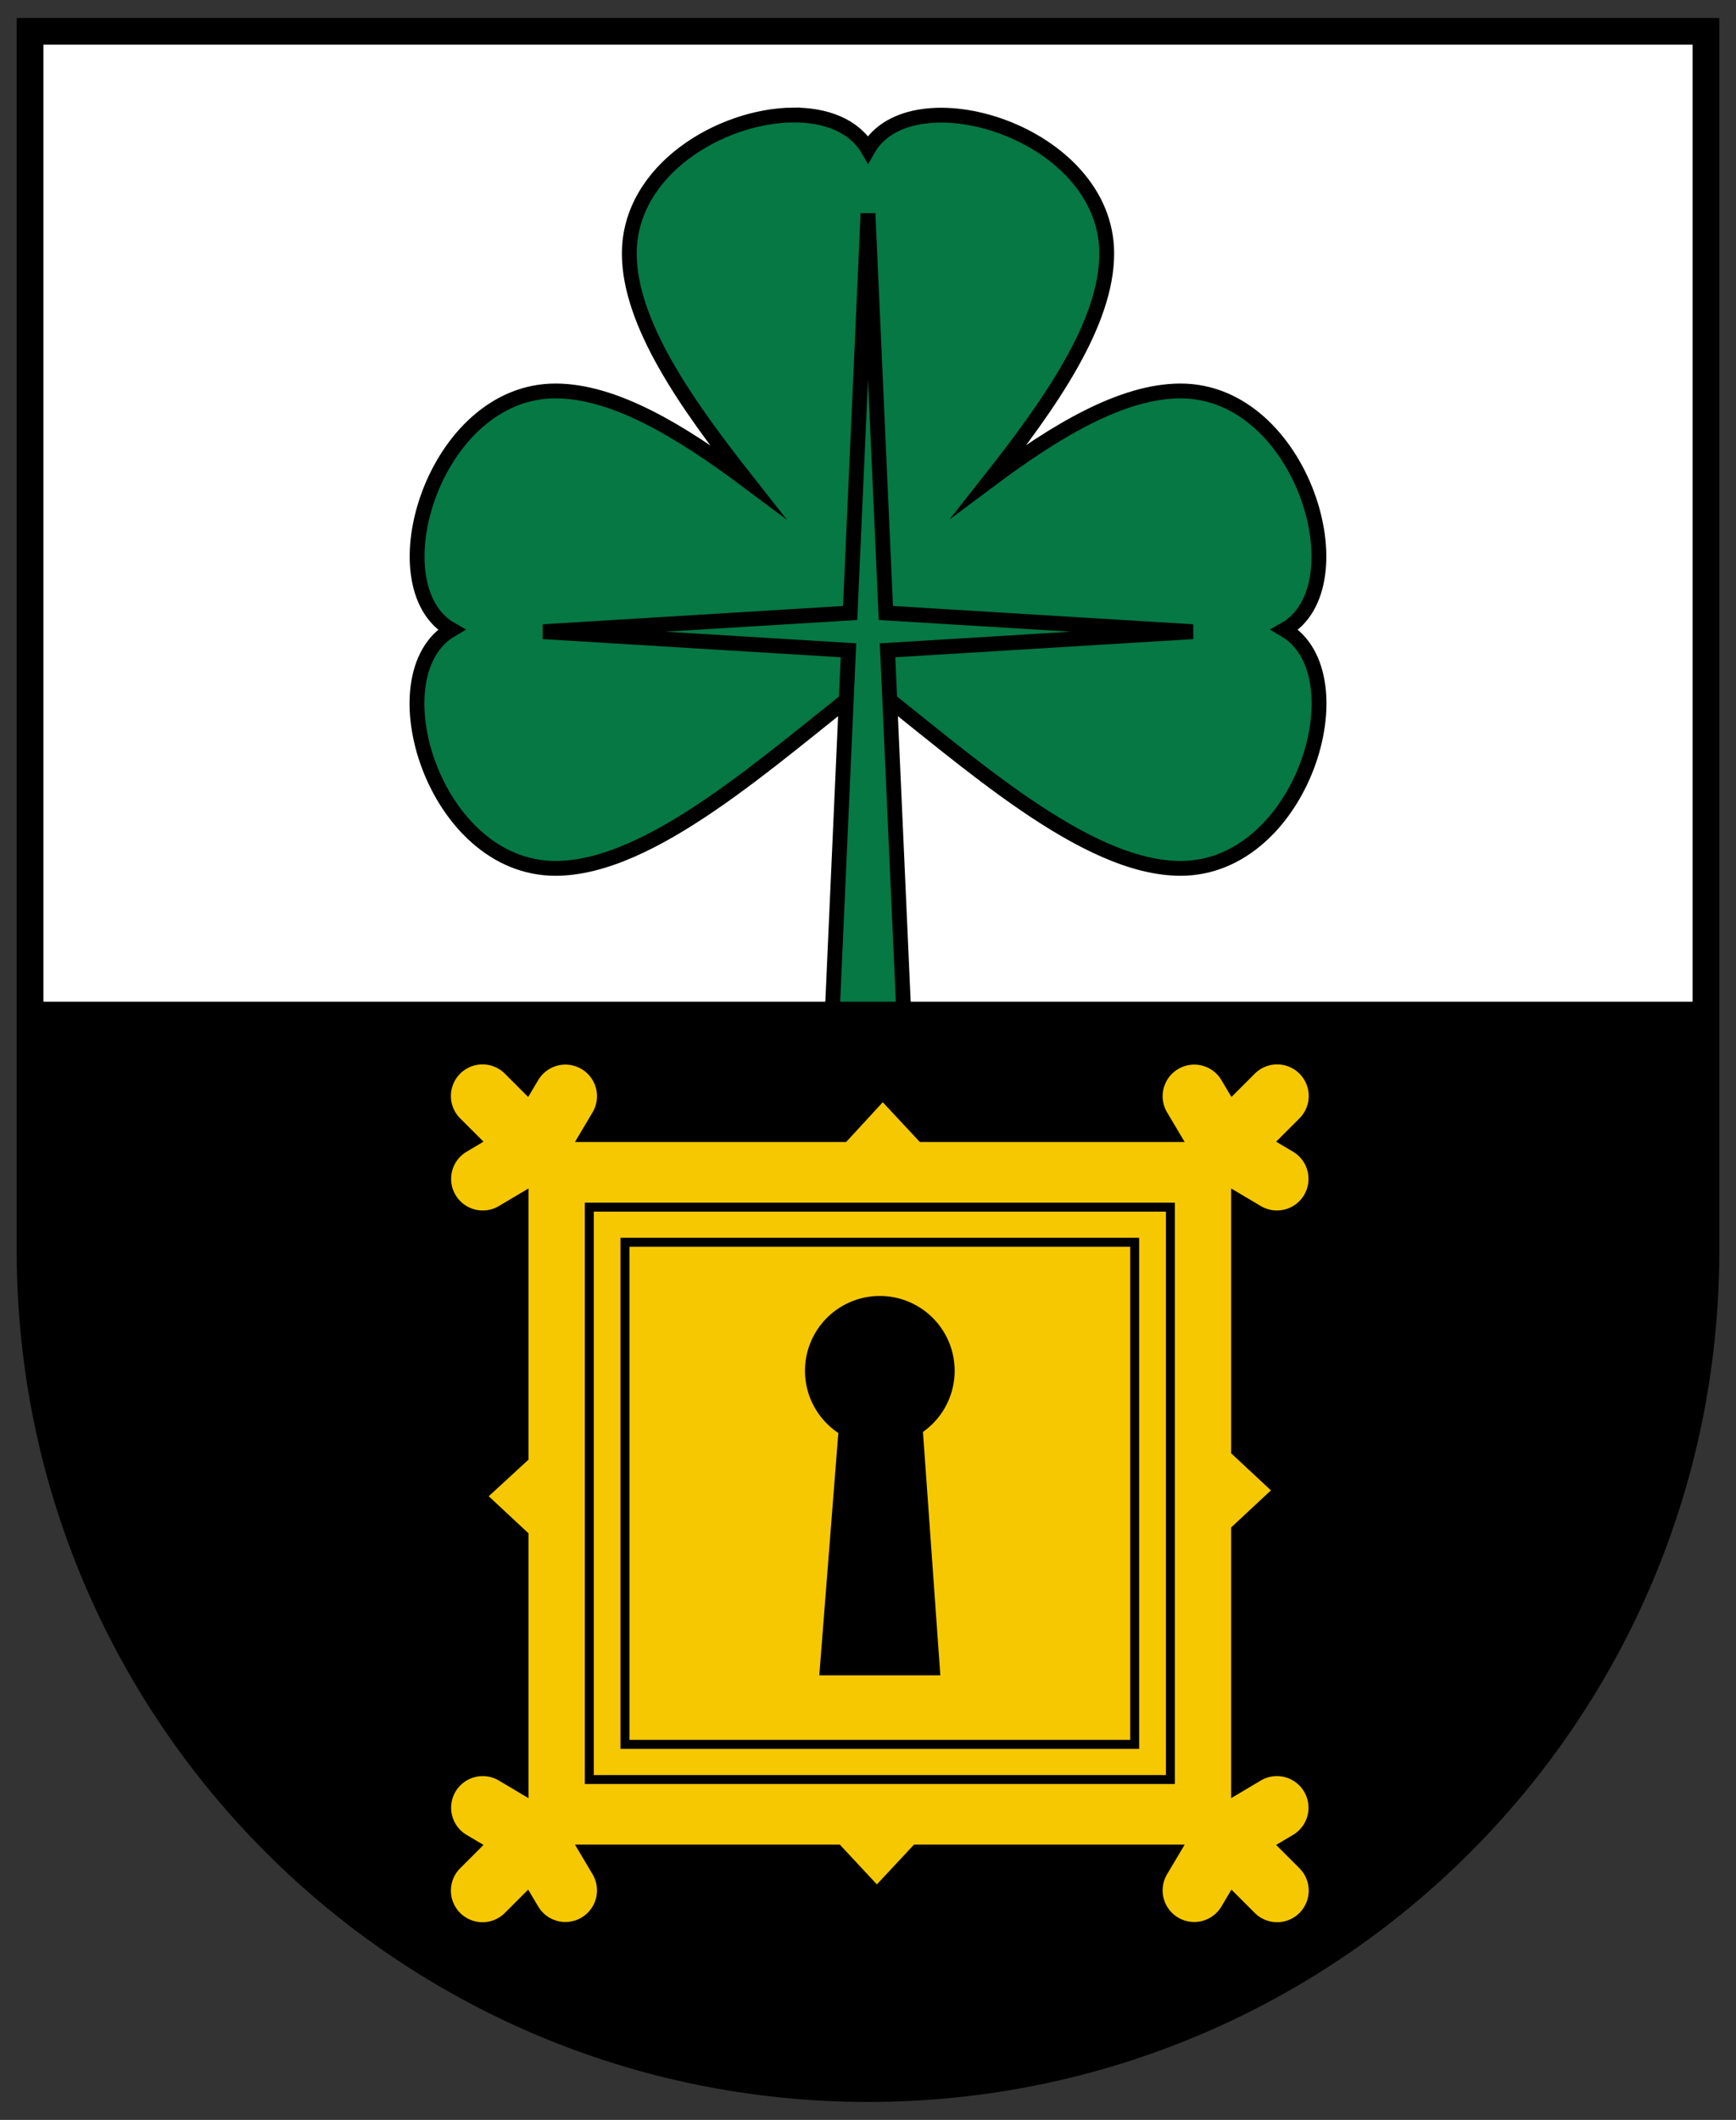
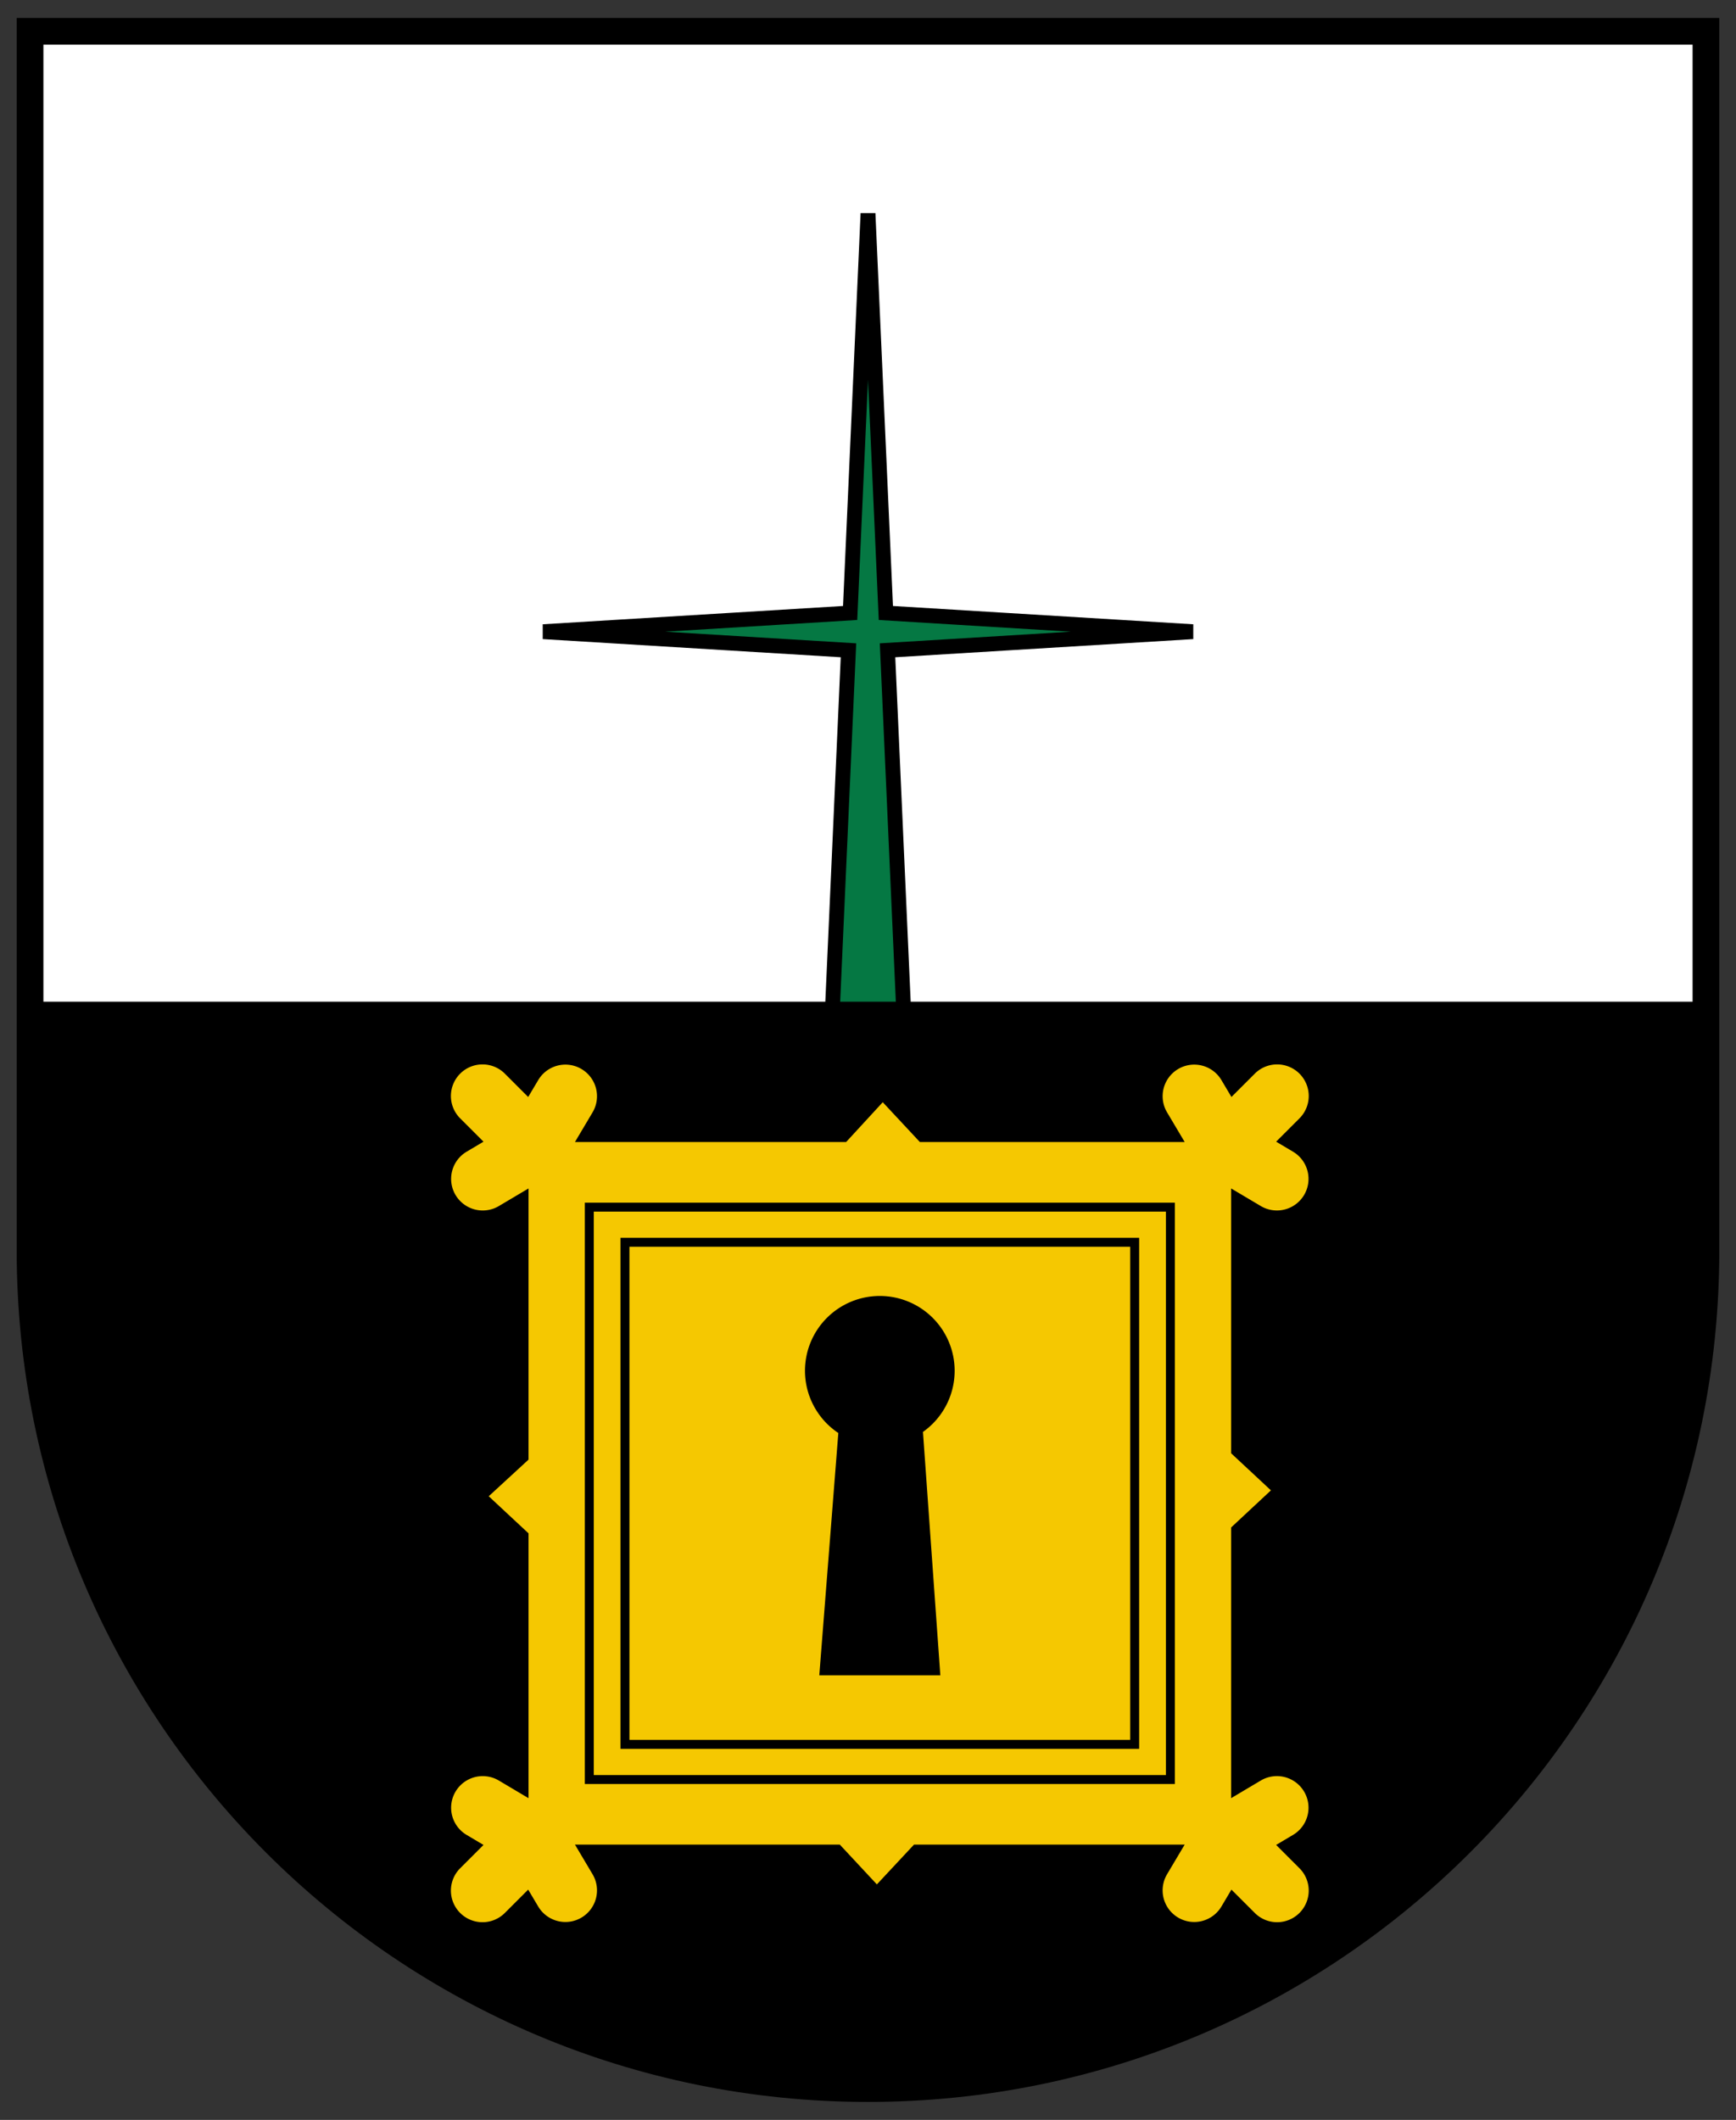
<svg xmlns="http://www.w3.org/2000/svg" width="520" height="635" version="1.1" viewBox="0 0 390 476.25">
  <rect x="0" y="0" width="390" height="476.25" fill="#333333" stroke="none" />
  <g stroke="#000">
    <path d="m6.75 7.04v273.98c0.031 103.95 84.304 188.19 188.25 188.19 103.95 0 188.22-84.249 188.25-188.19v-273.98z" fill="#fff" stroke-width="5.648" />
    <g>
-       <path d="m178.11 25.84c-16.139 0.152-36.734 12.276-36.734 31.108 0 15.567 12.709 33.682 26.302 50.939-14.739-11.015-29.666-20.056-42.894-20.056-27.392 0-40.518 43.913-23.399 53.627-17.191 10.056-3.992 53.627 23.399 53.627 21.542 0 47.95-24.301 70.219-41.642 22.269 17.341 48.677 41.642 70.219 41.642 27.392 0 40.59-43.571 23.399-53.627 17.119-9.714 3.992-53.627-23.399-53.627-13.193 0-28.077 8.994-42.778 19.969 13.586-17.249 26.186-35.237 26.186-50.852 0-27.392-43.913-40.518-53.627-23.399-3.143-5.372-9.557-7.777-16.893-7.708z" fill="#057843" stroke-linecap="square" stroke-miterlimit="30" stroke-width="3.33" />
      <path d="m195 47.959-4.013 89.751-68.96 4.203 68.585 4.179-3.957 88.468h16.69l-3.957-88.468 68.585-4.179-68.96-4.203z" fill="#057843" stroke-linecap="square" stroke-miterlimit="5.14" stroke-width="3.333" />
      <path d="m6.75 7.04v273.98c0.031 103.95 84.304 188.19 188.25 188.19 103.95 0 188.22-84.249 188.25-188.19v-273.98z" fill="none" stroke-width="6" />
    </g>
  </g>
  <g transform="matrix(.947 0 0 .947 53.886 -29.536)" fill="#f5c801">
-     <path d="m152.78 162.07v12.289" color="#000000" fill="#f5c801" stroke-linecap="round" stroke-width="15" style="-inkscape-stroke:none" />
-   </g>
+     </g>
  <path d="m6.75 225.03v55.982c0.031 103.95 84.304 188.19 188.25 188.19 103.95 0 188.22-84.247 188.25-188.19v-55.982z" />
  <g transform="matrix(1.333 0 0 1.333 -2.296 96.874)">
    <g stroke-linecap="square" stroke-miterlimit="5.14">
      <g fill="#f5c801">
        <path d="m97.077 106.75a5.326 5.326 0 0 0-4.645 2.606l-1.693 2.849-3.932-3.932a5.326 5.326 0 0 0-7.532 0 5.326 5.326 0 0 0 0 7.532l3.932 3.932-2.849 1.693a5.326 5.326 0 0 0-1.859 7.298 5.326 5.326 0 0 0 7.298 1.859l5.001-2.969v45.702l-6.71 6.174 6.71 6.253v44.632l-5.001-2.971a5.326 5.326 0 0 0-7.298 1.859 5.326 5.326 0 0 0 1.859 7.298l2.849 1.693-3.932 3.932a5.326 5.326 0 0 0 0 7.532 5.326 5.326 0 0 0 7.532 0l3.932-3.932 1.693 2.851a5.326 5.326 0 0 0 7.298 1.857 5.326 5.326 0 0 0 1.859-7.298l-2.969-5h44.634l6.252 6.709 6.259-6.709h45.617l-2.971 5a5.326 5.326 0 0 0 1.86 7.299 5.326 5.326 0 0 0 7.298-1.859l1.692-2.851 3.932 3.932a5.326 5.326 0 0 0 7.532 0v-1e-3a5.326 5.326 0 0 0 0-7.531l-3.932-3.932 2.851-1.692a5.326 5.326 0 0 0 1.859-7.298 5.326 5.326 0 0 0-7.299-1.86l-5 2.971v-45.617l6.71-6.261-6.71-6.253v-44.632l5.001 2.969a5.326 5.326 0 0 0 7.298-1.857 5.326 5.326 0 0 0-1.859-7.299l-2.849-1.693 3.932-3.93a5.326 5.326 0 0 0 0-7.532 5.326 5.326 0 0 0-7.532 0l-3.932 3.93-1.693-2.849a5.326 5.326 0 0 0-7.298-1.857 5.326 5.326 0 0 0-1.859 7.298l2.969 5h-44.634l-6.252-6.709-6.173 6.709h-45.703l2.969-5a5.326 5.326 0 0 0-1.859-7.298 5.326 5.326 0 0 0-2.653-0.747z" stroke-width="1.446" />
        <rect x="101.04" y="130.77" width="97.93" height="96.468" stroke="#000" stroke-width="1.508" />
        <rect x="107.05" y="136.69" width="85.903" height="84.621" stroke="#000" stroke-width="1.507" />
      </g>
      <path d="m150 145.74a12.612 12.612 0 0 0-12.612 12.612 12.612 12.612 0 0 0 5.619 10.482l-3.207 40.84h20.399l-2.928-41.021a12.612 12.612 0 0 0 5.341-10.301 12.612 12.612 0 0 0-12.612-12.612z" stroke-width="5.191" />
    </g>
  </g>
  <g transform="matrix(.234 .917 -.917 .234 323.72 44.535)">
    <path d="m152.78 162.07v12.289" color="#000000" fill="#02739f" stroke-linecap="round" stroke-width="15" style="-inkscape-stroke:none" />
  </g>
  <g transform="matrix(-.234 .917 .917 .234 72.761 44.535)">
-     <path d="m152.78 162.07v12.289" color="#000000" fill="#02739f" stroke-linecap="round" stroke-width="15" style="-inkscape-stroke:none" />
    <g transform="translate(.845 -3.319)" />
  </g>
</svg>